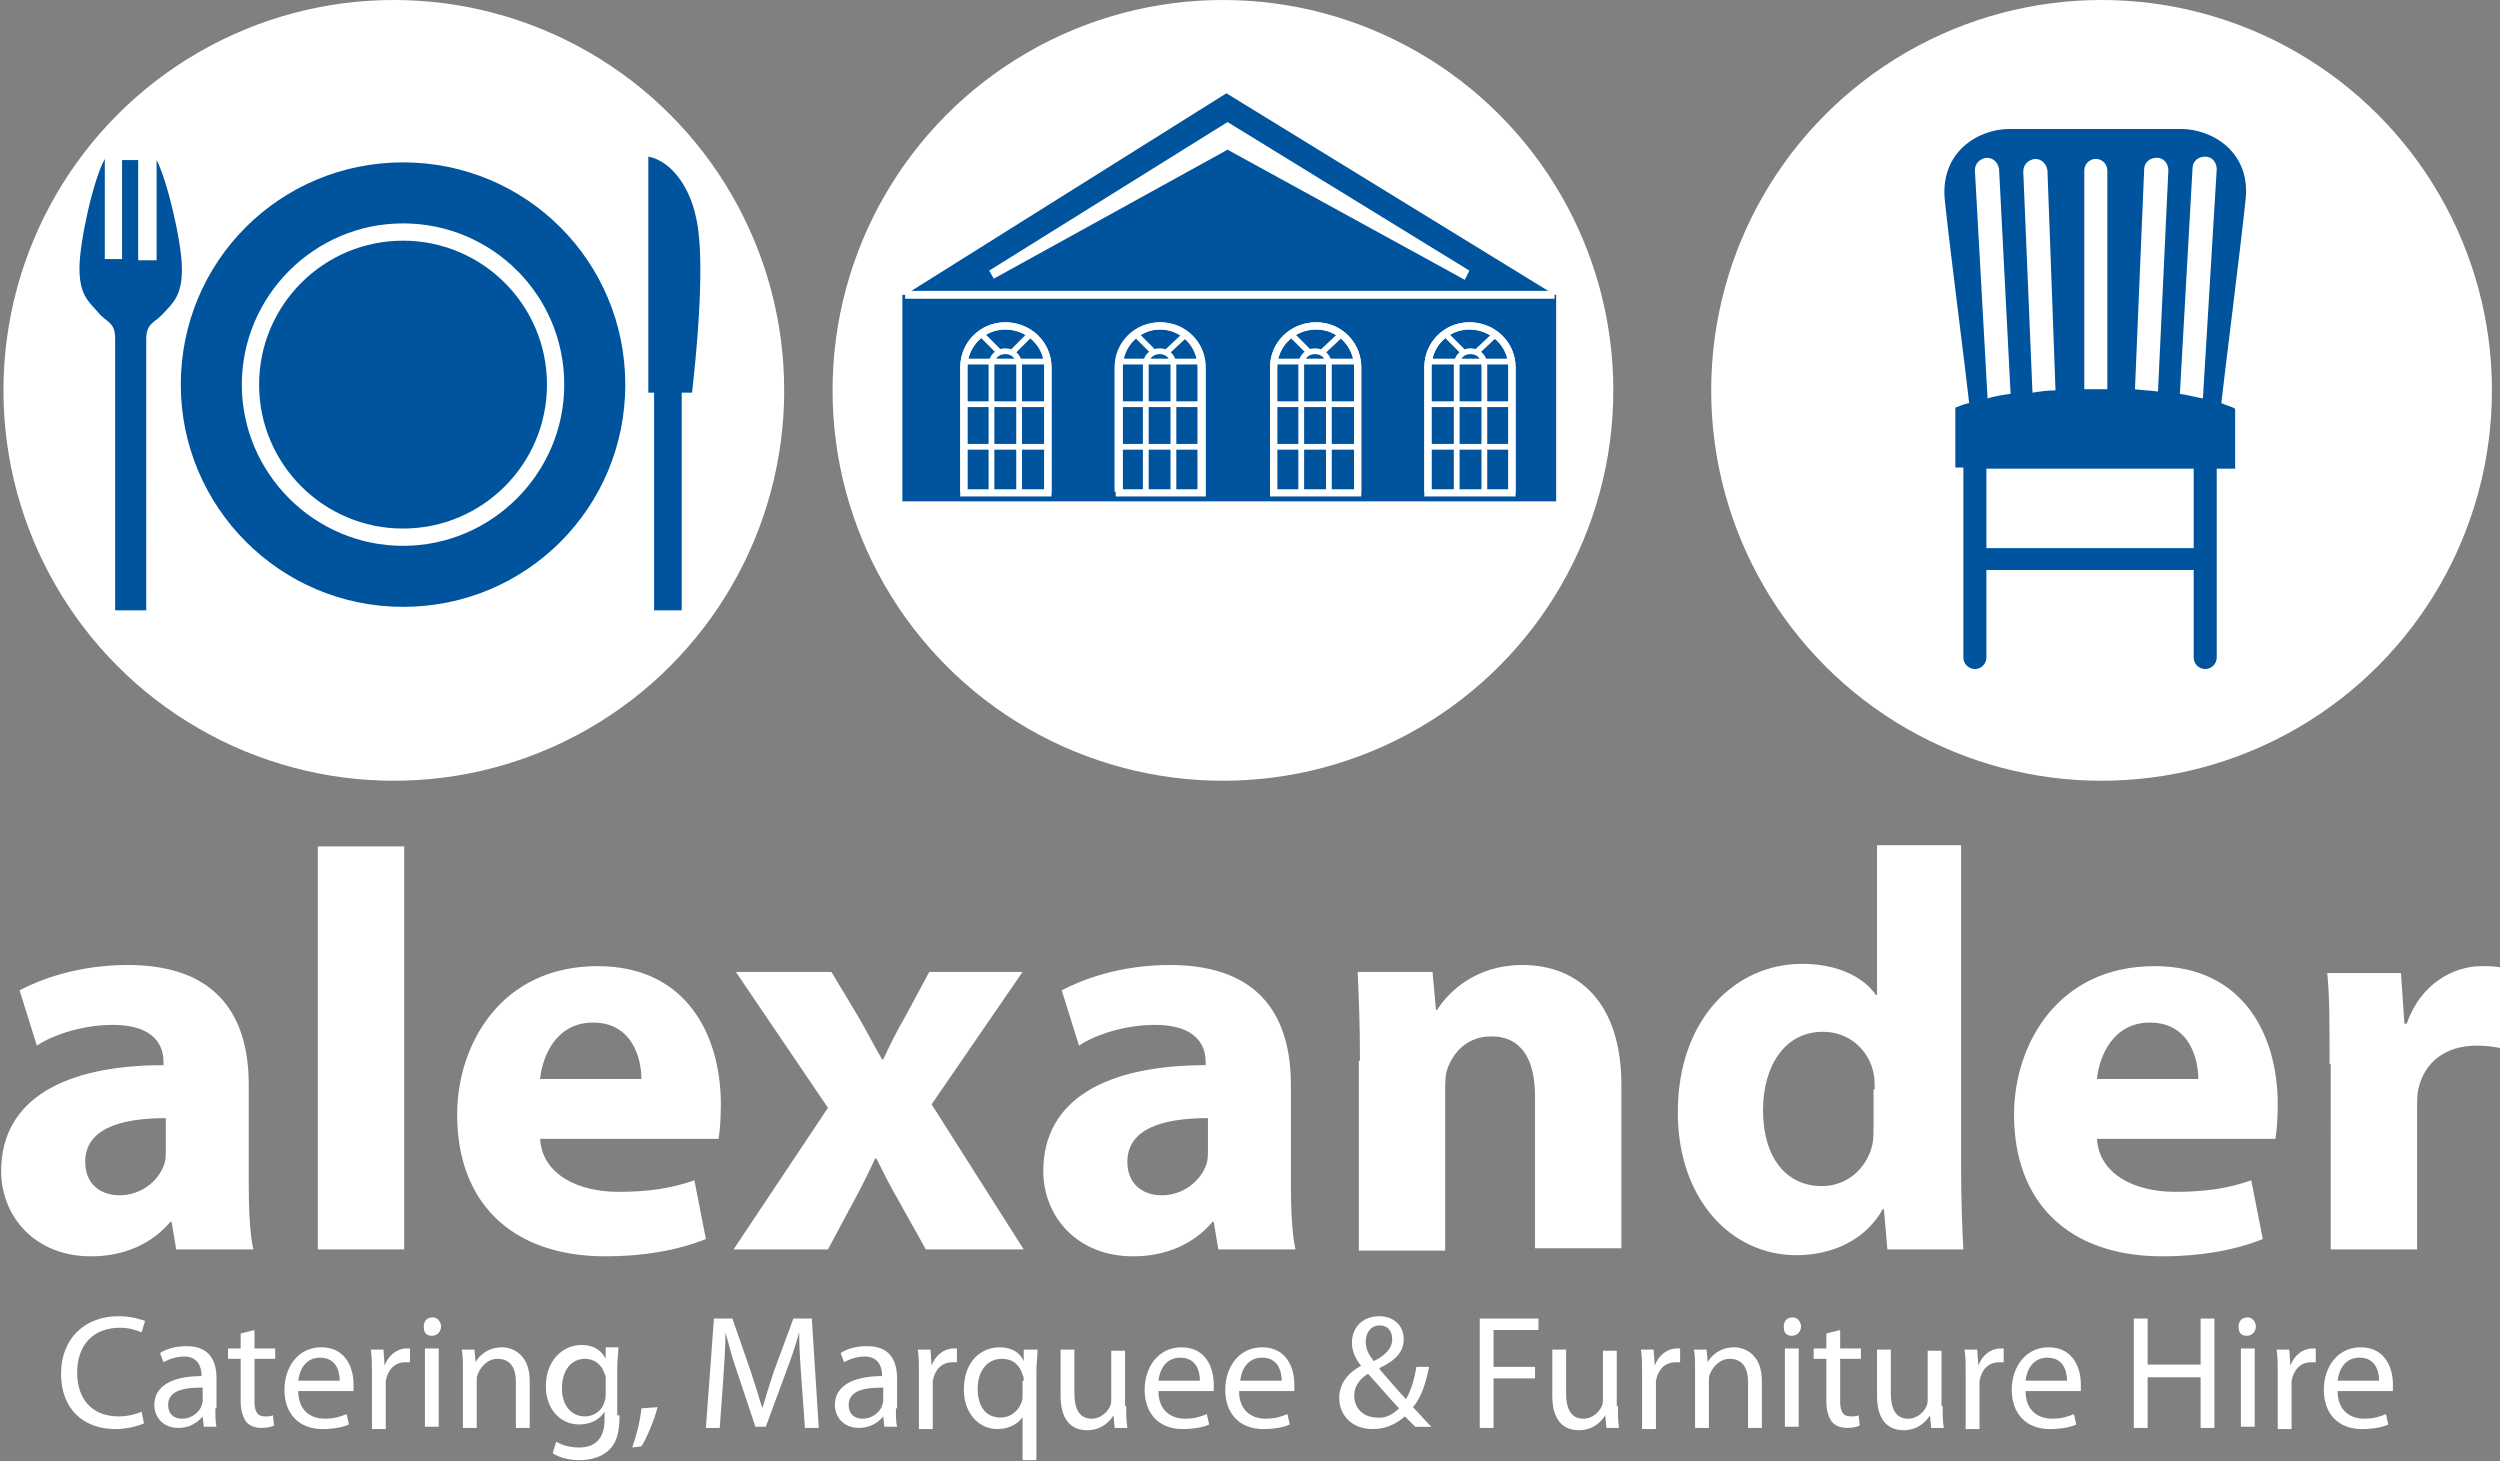
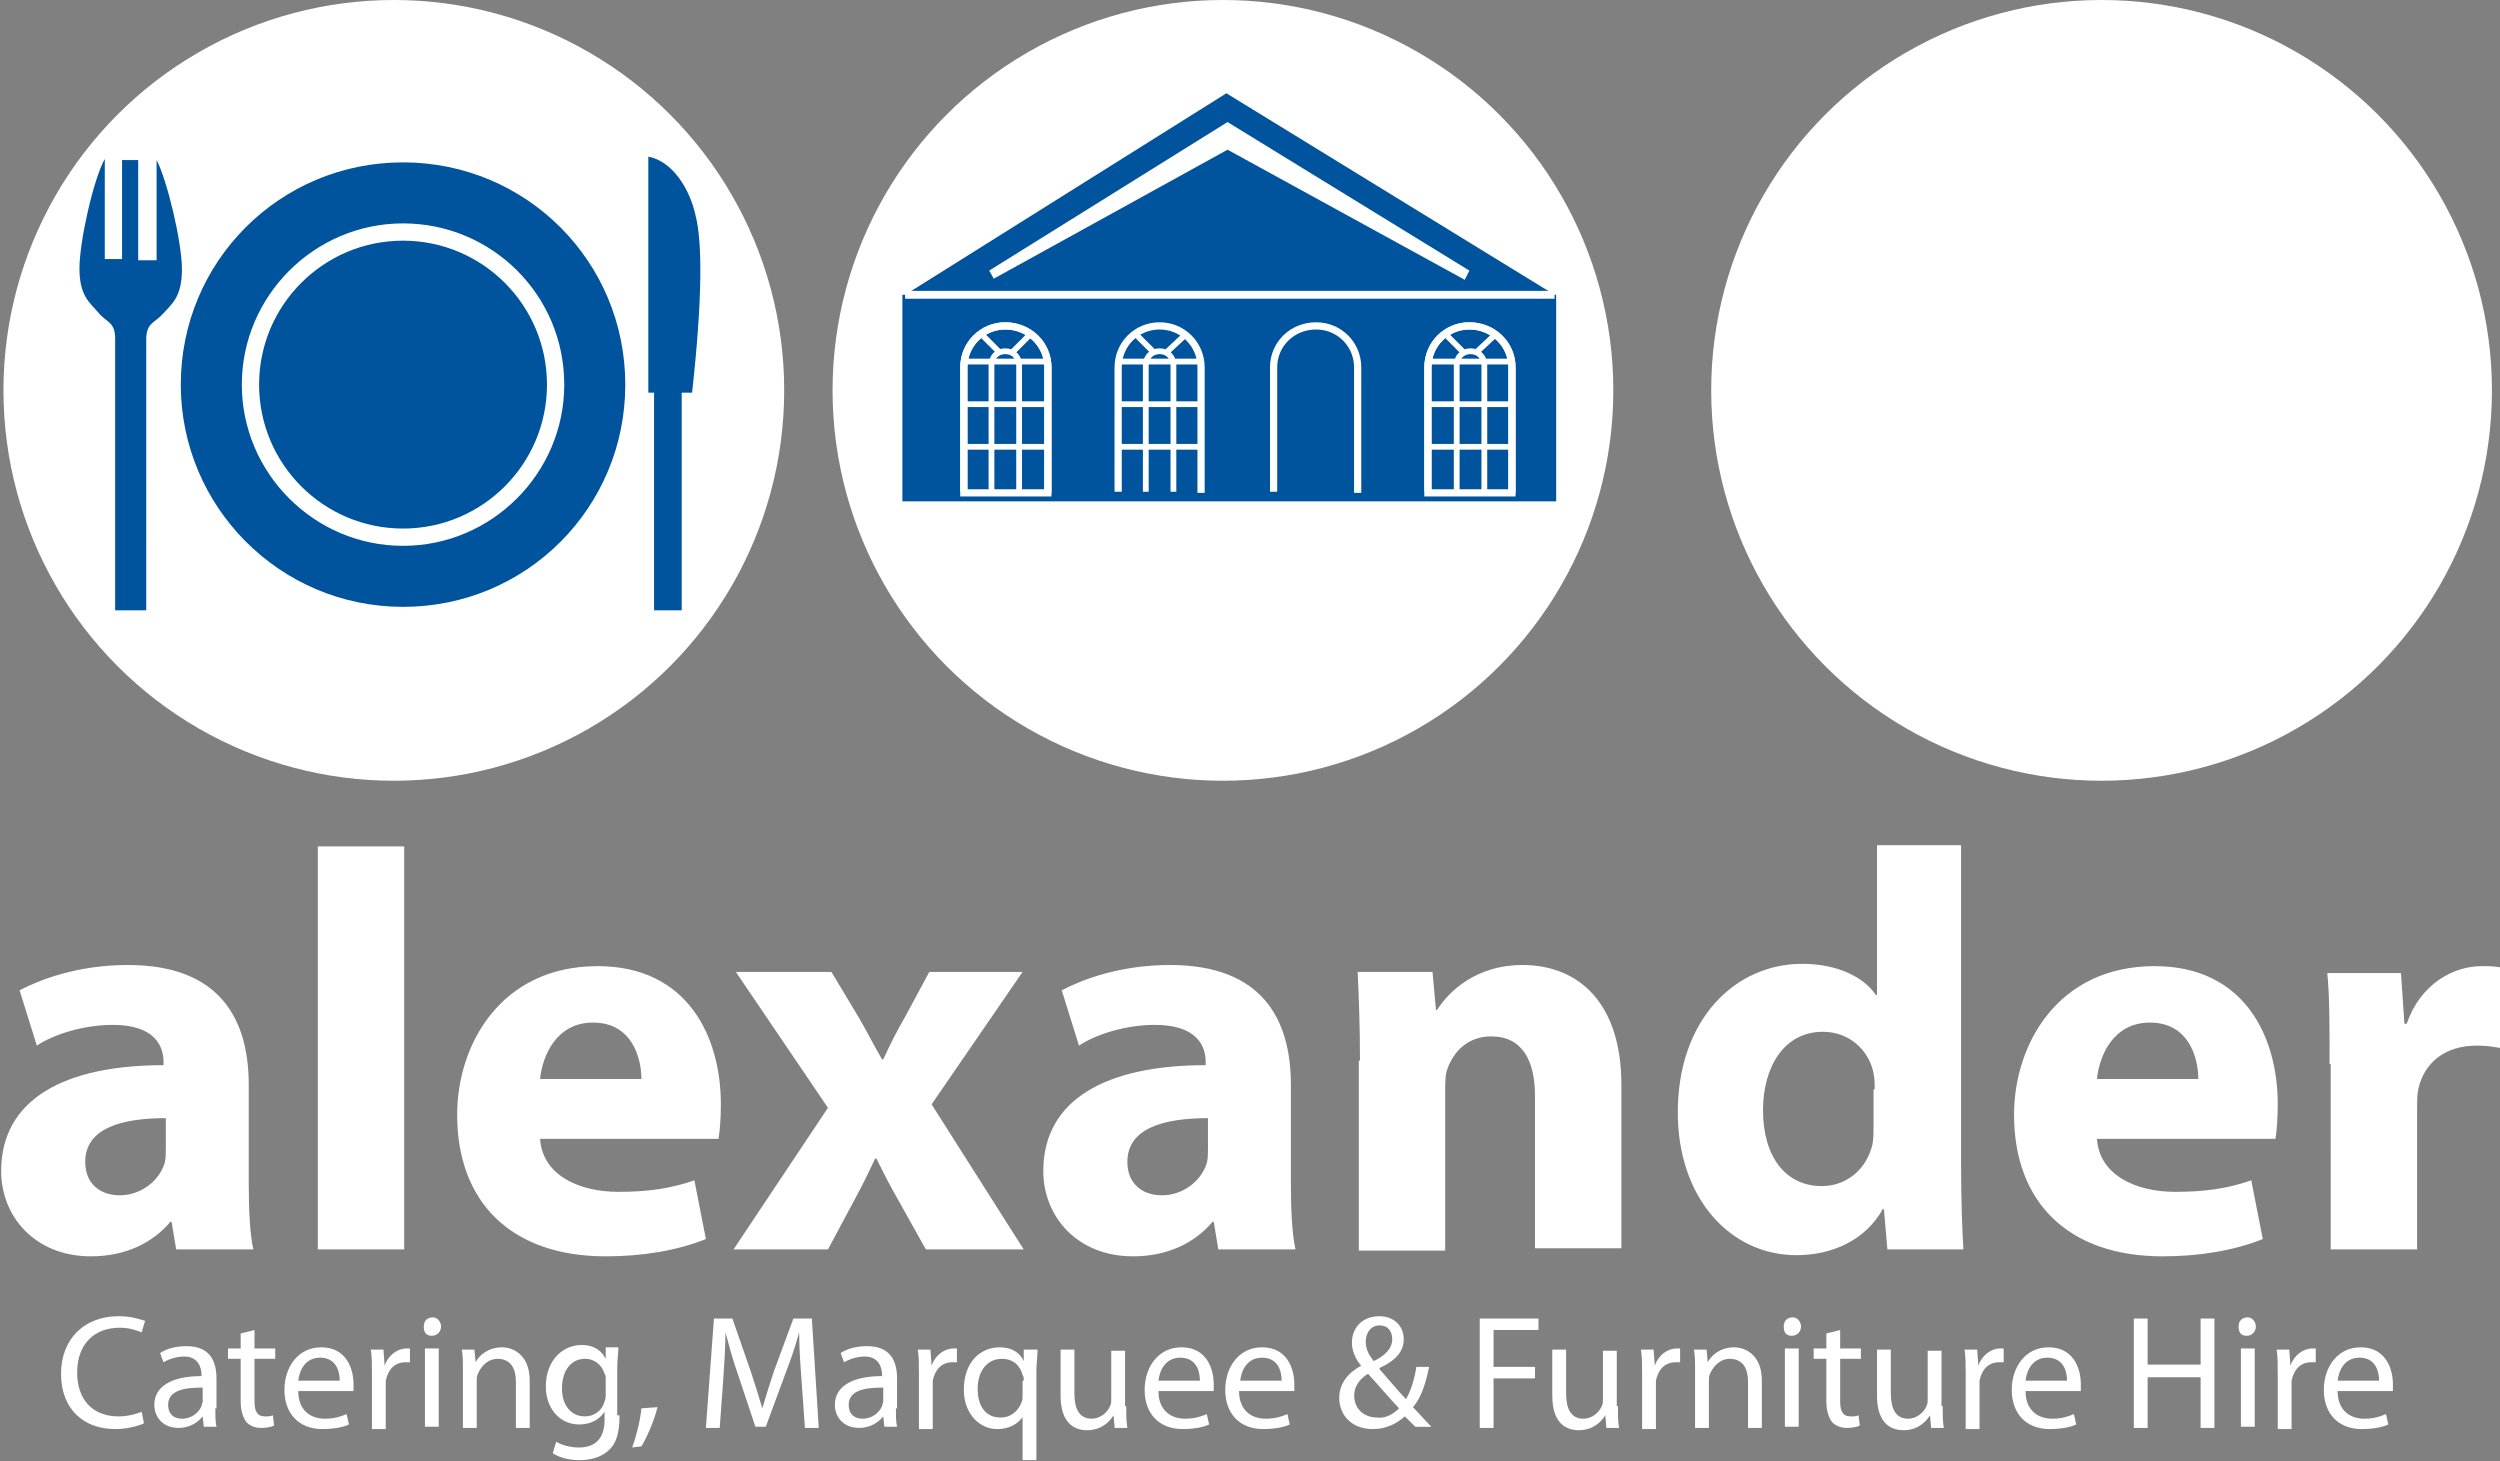
<svg xmlns="http://www.w3.org/2000/svg" viewBox="0 0 217.1 126.9">
  <rect x="0" y="0" width="217.1" height="126.9" fill="#808080" stroke="none" />
  <g fill="#FFF">
    <path d="M21.6 102.7c0 2.3.1 4.5.4 5.8h-6.7l-.4-2.4h-.1c-1.6 1.9-4 3-6.9 3-4.9 0-7.8-3.5-7.8-7.4 0-6.3 5.6-9.2 14.1-9.2v-.3c0-1.3-.7-3.2-4.4-3.2-2.5 0-5.1.8-6.6 1.8L1.7 86c1.7-.9 5-2.2 9.4-2.2 8 0 10.5 4.7 10.5 10.4v8.5zm-7.2-5.6c-3.9 0-7 .9-7 3.8 0 1.9 1.3 2.9 3 2.9 1.8 0 3.4-1.2 3.9-2.8.1-.4.1-.8.1-1.3v-2.6zM27.6 73.5h7.5v35h-7.5v-35zM46.9 98.9c.2 3.1 3.3 4.6 6.8 4.6 2.6 0 4.6-.3 6.6-1l1 5.1c-2.5 1-5.5 1.5-8.7 1.5-8.2 0-12.9-4.7-12.9-12.3 0-6.1 3.8-12.9 12.2-12.9 7.8 0 10.7 6.1 10.7 12 0 1.3-.1 2.4-.2 3H46.9zm8.8-5.2c0-1.8-.8-4.9-4.2-4.9-3.2 0-4.4 2.9-4.6 4.9h8.8zM72.2 84.4l2.4 4c.7 1.2 1.3 2.4 2 3.6h.1c.6-1.3 1.2-2.5 1.9-3.7l2.1-3.9h8.1l-7.9 11.5 8 12.6h-8.5l-2.4-4.3c-.7-1.2-1.3-2.4-1.9-3.6H76c-.6 1.3-1.2 2.5-1.8 3.6l-2.3 4.3h-8.2l8.2-12.3-8-11.8h8.3zM112.1 102.7c0 2.3.1 4.5.4 5.8h-6.7l-.4-2.4h-.1c-1.6 1.9-4 3-6.9 3-4.9 0-7.8-3.5-7.8-7.4 0-6.3 5.6-9.2 14.1-9.2v-.3c0-1.3-.7-3.2-4.4-3.2-2.5 0-5.1.8-6.6 1.8L92.2 86c1.7-.9 5-2.2 9.4-2.2 8 0 10.5 4.7 10.5 10.4v8.5zm-7.2-5.6c-3.9 0-7 .9-7 3.8 0 1.9 1.3 2.9 3 2.9 1.8 0 3.4-1.2 3.9-2.8.1-.4.1-.8.1-1.3v-2.6zM118.1 92.1c0-3-.1-5.5-.2-7.7h6.5l.3 3.3h.1c1-1.6 3.4-3.9 7.4-3.9 4.9 0 8.6 3.3 8.6 10.4v14.2h-7.5V95.2c0-3.1-1.1-5.2-3.8-5.2-2.1 0-3.3 1.4-3.8 2.8-.2.5-.2 1.2-.2 1.9v13.9H118V92.1zM170.3 73.5v27.8c0 2.7.1 5.6.2 7.2h-6.6l-.3-3.5h-.1c-1.5 2.7-4.4 4-7.5 4-5.7 0-10.3-4.9-10.3-12.4 0-8.1 5-12.9 10.8-12.9 3 0 5.3 1.1 6.4 2.7h.1v-13h7.3zm-7.5 21.1c0-.4 0-.9-.1-1.4-.4-2-2.1-3.6-4.4-3.6-3.4 0-5.2 3.1-5.2 6.8 0 4.1 2 6.6 5.1 6.6 2.2 0 3.9-1.5 4.4-3.6.1-.5.1-1.1.1-1.7v-3.1zM182.1 98.9c.2 3.1 3.3 4.6 6.8 4.6 2.6 0 4.6-.3 6.6-1l1 5.1c-2.5 1-5.5 1.5-8.7 1.5-8.2 0-12.9-4.7-12.9-12.3 0-6.1 3.8-12.9 12.2-12.9 7.8 0 10.7 6.1 10.7 12 0 1.3-.1 2.4-.2 3h-15.5zm8.8-5.2c0-1.8-.8-4.9-4.2-4.9-3.2 0-4.4 2.9-4.6 4.9h8.8zM202.3 92.4c0-3.5 0-5.9-.2-7.9h6.4l.3 4.4h.2c1.2-3.5 4.1-5 6.5-5 .7 0 1 0 1.6.1v7c-.6-.1-1.2-.2-2-.2-2.8 0-4.6 1.5-5.1 3.8-.1.5-.1 1.1-.1 1.7v12.2h-7.5V92.4z" />
  </g>
  <g fill="#FFF">
    <path d="M12.5 123.6c-.4.2-1.4.5-2.5.5-2.7 0-4.7-1.7-4.7-4.8 0-3 2-5 5-5 1.2 0 1.9.3 2.3.4l-.3 1c-.5-.2-1.1-.4-1.9-.4-2.2 0-3.7 1.4-3.7 3.9 0 2.3 1.3 3.8 3.6 3.8.8 0 1.5-.2 2-.4l.2 1zM18.7 122.3c0 .6 0 1.2.1 1.6h-1.1l-.1-.9c-.4.5-1.1 1-2.1 1-1.4 0-2.1-1-2.1-2 0-1.6 1.5-2.5 4.1-2.5v-.1c0-.5-.2-1.6-1.5-1.6-.6 0-1.3.2-1.8.5l-.3-.8c.6-.4 1.4-.6 2.3-.6 2.1 0 2.6 1.4 2.6 2.8v2.6zm-1.2-1.8c-1.4 0-2.9.2-2.9 1.5 0 .8.5 1.2 1.2 1.2.9 0 1.5-.6 1.7-1.1 0-.1.1-.3.1-.4v-1.2zM22.1 115.5v1.6h1.8v.9h-1.8v3.7c0 .8.2 1.3.9 1.3.3 0 .5 0 .7-.1l.1.9c-.2.1-.6.2-1.1.2-.6 0-1-.2-1.3-.5-.3-.4-.5-1-.5-1.8V118h-1.1v-.9h1.1v-1.3l1.2-.3zM25.9 120.8c0 1.7 1.1 2.4 2.3 2.4.9 0 1.4-.2 1.9-.4l.2.9c-.4.2-1.2.4-2.3.4-2.1 0-3.3-1.4-3.3-3.4s1.2-3.7 3.2-3.7c2.2 0 2.8 1.9 2.8 3.2v.6h-4.8zm3.6-.9c0-.8-.3-2-1.7-2-1.3 0-1.8 1.1-1.9 2h3.6zM32.3 119.3c0-.8 0-1.5-.1-2.1h1.1l.1 1.4c.3-.9 1.1-1.5 1.9-1.5h.3v1.2h-.4c-.9 0-1.5.6-1.7 1.6v4.2h-1.2v-4.8zM38.3 115.2c0 .4-.3.8-.8.8s-.7-.3-.7-.8.3-.8.8-.8c.4 0 .7.4.7.8zm-1.4 8.7v-6.8h1.2v6.8h-1.2zM40.2 119c0-.7 0-1.3-.1-1.8h1.1l.1 1.1c.3-.6 1.1-1.3 2.3-1.3.9 0 2.4.6 2.4 2.9v4.1h-1.2v-4c0-1.1-.4-2-1.6-2-.8 0-1.4.6-1.7 1.3-.1.2-.1.4-.1.6v4.1h-1.2v-5zM53.8 122.9c0 1.6-.3 2.5-1 3.1-.7.6-1.6.8-2.5.8-.8 0-1.7-.2-2.3-.6l.3-1c.5.3 1.2.5 2 .5 1.3 0 2.2-.7 2.2-2.4v-.7c-.4.6-1.1 1.1-2.2 1.1-1.7 0-2.9-1.4-2.9-3.3 0-2.3 1.5-3.6 3.1-3.6 1.2 0 1.8.6 2.1 1.2v-1h1.1c0 .5-.1 1-.1 1.9v4zm-1.2-3.1c0-.2 0-.4-.1-.5-.2-.7-.8-1.3-1.7-1.3-1.2 0-2 1-2 2.6 0 1.3.7 2.4 2 2.4.8 0 1.5-.5 1.7-1.3.1-.2.1-.5.1-.7v-1.2zM54.9 125.7c.3-.8.7-2.3.8-3.4l1.4-.1c-.3 1.2-1 2.8-1.4 3.4l-.8.1zM69.6 119.8c-.1-1.3-.2-2.9-.2-4.1-.3 1.1-.7 2.3-1.2 3.6l-1.7 4.6h-.9l-1.5-4.5c-.5-1.4-.8-2.6-1.1-3.7 0 1.2-.1 2.8-.2 4.2l-.3 4.1h-1.2l.7-9.5h1.6l1.6 4.6c.4 1.2.7 2.2 1 3.2.3-1 .6-2 1-3.2l1.7-4.6h1.6l.6 9.5h-1.2l-.3-4.2zM77.8 122.3c0 .6 0 1.2.1 1.6h-1.1l-.1-.9c-.4.5-1.1 1-2.1 1-1.4 0-2.1-1-2.1-2 0-1.6 1.5-2.5 4.1-2.5v-.1c0-.5-.2-1.6-1.5-1.6-.6 0-1.3.2-1.8.5l-.3-.8c.6-.4 1.4-.6 2.3-.6 2.1 0 2.6 1.4 2.6 2.8v2.6zm-1.2-1.8c-1.4 0-2.9.2-2.9 1.5 0 .8.5 1.2 1.2 1.2.9 0 1.5-.6 1.7-1.1 0-.1.1-.3.1-.4v-1.2zM79.8 119.3c0-.8 0-1.5-.1-2.1h1.1l.1 1.4c.3-.9 1.1-1.5 1.9-1.5h.3v1.2h-.4c-.9 0-1.5.6-1.7 1.6v4.2h-1.2v-4.8zM88.9 122.9c-.4.7-1.2 1.2-2.3 1.2-1.6 0-2.9-1.4-2.9-3.4 0-2.6 1.6-3.7 3.1-3.7 1.1 0 1.8.5 2.1 1.2v-1h1.2c0 .6-.1 1.2-.1 1.9v7.7h-1.2v-3.9zm0-3c0-.2 0-.4-.1-.5-.2-.8-.8-1.4-1.8-1.4-1.3 0-2.1 1.1-2.1 2.6 0 1.4.6 2.5 2 2.5.8 0 1.5-.5 1.8-1.3.1-.2.1-.4.1-.6v-1.3zM97.8 122.1c0 .7 0 1.3.1 1.9h-1.1l-.1-1.1c-.3.5-1 1.3-2.3 1.3-1.1 0-2.3-.6-2.3-3v-4h1.2v3.8c0 1.3.4 2.2 1.5 2.2.8 0 1.4-.6 1.6-1.1.1-.2.1-.4.1-.6v-4.2h1.2v4.8zM100.6 120.8c0 1.7 1.1 2.4 2.3 2.4.9 0 1.4-.2 1.9-.4l.2.9c-.4.2-1.2.4-2.3.4-2.1 0-3.3-1.4-3.3-3.4s1.2-3.7 3.2-3.7c2.2 0 2.8 1.9 2.8 3.2v.6h-4.8zm3.6-.9c0-.8-.3-2-1.7-2-1.3 0-1.8 1.1-1.9 2h3.6zM107.6 120.8c0 1.7 1.1 2.4 2.3 2.4.9 0 1.4-.2 1.9-.4l.2.9c-.4.2-1.2.4-2.3.4-2.1 0-3.3-1.4-3.3-3.4s1.2-3.7 3.2-3.7c2.2 0 2.8 1.9 2.8 3.2v.6h-4.8zm3.7-.9c0-.8-.3-2-1.7-2-1.3 0-1.8 1.1-1.9 2h3.6zM122.9 123.9l-.9-.9c-.8.7-1.7 1.1-2.8 1.1-1.8 0-2.9-1.2-2.9-2.7 0-1.3.8-2.2 1.9-2.8-.5-.6-.8-1.3-.8-2 0-1.2.8-2.3 2.4-2.3 1.2 0 2.1.8 2.1 2 0 1-.6 1.8-2.1 2.5v.1c.8.9 1.7 2 2.3 2.6.4-.7.7-1.6.9-2.8h1.1c-.3 1.5-.7 2.7-1.4 3.5.5.5 1 1.1 1.6 1.7h-1.4zm-1.4-1.6c-.6-.6-1.6-1.8-2.7-3-.5.3-1.2.9-1.2 1.9 0 1.1.8 1.9 2 1.9.7.1 1.4-.3 1.9-.8zm-2.9-5.8c0 .7.3 1.2.7 1.7 1-.5 1.6-1.1 1.6-1.9 0-.6-.3-1.2-1.1-1.2s-1.2.7-1.2 1.4zM128.5 114.5h5.1v1h-3.9v3.2h3.6v1h-3.6v4.3h-1.2v-9.5zM140.5 122.1c0 .7 0 1.3.1 1.9h-1.1l-.1-1.1c-.3.5-1 1.3-2.3 1.3-1.1 0-2.3-.6-2.3-3v-4h1.2v3.8c0 1.3.4 2.2 1.5 2.2.8 0 1.4-.6 1.6-1.1.1-.2.1-.4.1-.6v-4.2h1.2v4.8zM142.6 119.3c0-.8 0-1.5-.1-2.1h1.1l.1 1.4c.3-.9 1.1-1.5 1.9-1.5h.3v1.2h-.4c-.9 0-1.5.6-1.7 1.6v4.2h-1.2v-4.8zM147.2 119c0-.7 0-1.3-.1-1.8h1.1l.1 1.1c.3-.6 1.1-1.3 2.3-1.3.9 0 2.4.6 2.4 2.9v4.1h-1.2v-4c0-1.1-.4-2-1.6-2-.8 0-1.4.6-1.7 1.3-.1.2-.1.4-.1.6v4.1h-1.2v-5zM156.4 115.2c0 .4-.3.8-.8.8s-.7-.3-.7-.8.3-.8.8-.8c.4 0 .7.4.7.8zm-1.4 8.7v-6.8h1.2v6.8H155zM159.8 115.5v1.6h1.8v.9h-1.8v3.7c0 .8.2 1.3.9 1.3.3 0 .5 0 .7-.1l.1.9c-.2.1-.6.2-1.1.2-.6 0-1-.2-1.3-.5-.3-.4-.5-1-.5-1.8V118h-1.1v-.9h1.1v-1.3l1.2-.3zM168.7 122.1c0 .7 0 1.3.1 1.9h-1.1l-.1-1.1c-.3.5-1 1.3-2.3 1.3-1.1 0-2.3-.6-2.3-3v-4h1.2v3.8c0 1.3.4 2.2 1.5 2.2.8 0 1.4-.6 1.6-1.1.1-.2.1-.4.1-.6v-4.2h1.2v4.8zM170.7 119.3c0-.8 0-1.5-.1-2.1h1.1l.1 1.4c.3-.9 1.1-1.5 1.9-1.5h.3v1.2h-.4c-.9 0-1.5.6-1.7 1.6v4.2h-1.2v-4.8zM175.9 120.8c0 1.7 1.1 2.4 2.3 2.4.9 0 1.4-.2 1.9-.4l.2.9c-.4.2-1.2.4-2.3.4-2.1 0-3.3-1.4-3.3-3.4s1.2-3.7 3.2-3.7c2.2 0 2.8 1.9 2.8 3.2v.6h-4.8zm3.6-.9c0-.8-.3-2-1.7-2-1.3 0-1.8 1.1-1.9 2h3.6zM186.5 114.5v4h4.6v-4h1.2v9.5h-1.2v-4.4h-4.6v4.4h-1.2v-9.5h1.2zM195.9 115.2c0 .4-.3.8-.8.8s-.7-.3-.7-.8.3-.8.8-.8c.4 0 .7.4.7.8zm-1.3 8.7v-6.8h1.2v6.8h-1.2zM197.8 119.3c0-.8 0-1.5-.1-2.1h1.1l.1 1.4c.3-.9 1.1-1.5 1.9-1.5h.3v1.2h-.4c-.9 0-1.5.6-1.7 1.6v4.2h-1.2v-4.8zM203 120.8c0 1.7 1.1 2.4 2.3 2.4.9 0 1.4-.2 1.9-.4l.2.9c-.4.2-1.2.4-2.3.4-2.1 0-3.3-1.4-3.3-3.4s1.2-3.7 3.2-3.7c2.2 0 2.8 1.9 2.8 3.2v.6H203zm3.6-.9c0-.8-.3-2-1.7-2-1.3 0-1.8 1.1-1.9 2h3.6z" />
  </g>
  <circle fill="#FFF" cx="34.2" cy="33.9" r="33.9" />
  <circle fill="#FFF" cx="106.2" cy="33.9" r="33.9" />
  <circle fill="#FFF" cx="182.5" cy="33.9" r="33.9" />
-   <path fill="#00549E" d="M189.4 11.2h-14.9c-2.7 0-6.1 2-5.6 6.3.4 3.9 1.9 15.5 2.1 17.5-.5.1-.9.3-1.2.4v5.2h.7v16.5c0 .6.5 1 1 1 .6 0 1-.5 1-1v-7.6h18v7.6c0 .6.5 1 1 1 .6 0 1-.5 1-1V40.7h1.6v-5.2c-.3-.2-.8-.3-1.2-.5.2-1.9 1.7-13.7 2.1-17.6.5-4.2-2.9-6.2-5.6-6.2zm1.1 36.4h-18v-6.9h18v6.9zm-15.9-13.4c-.7.1-1.4.2-2 .4l-1.1-19.8c0-.6.4-1 1-1.1.6 0 1 .4 1.1 1l1 19.5zm3.9-.3c-.7 0-1.4.1-2 .2l-.8-19.2c0-.6.4-1 1-1.1.6 0 1 .4 1.1 1l.7 19.1zm12.8.7c-.6-.1-1.3-.3-2-.4l1.1-19.6c0-.6.5-1 1.1-1 .6 0 1 .5 1 1.1l-1.2 19.9zm-3.9-.6c-.7-.1-1.3-.1-2-.2l.8-19.1c0-.6.5-1 1.1-1 .6 0 1 .5 1 1.1l-.9 19.2zm-5.5-.2h-.9v-19c0-.6.5-1 1-1 .6 0 1 .5 1 1v19h-1.1z" />
-   <path fill="#FFF" d="M108.5 31.7c0 1.1-.9 2.1-2.1 2.1-1.1 0-2.1-.9-2.1-2.1V31h4.2v.7z" />
  <path fill="#00549E" d="M54.3 33.4c0 10.7-8.6 19.3-19.3 19.3S15.7 44 15.7 33.4c0-10.7 8.6-19.3 19.3-19.3s19.3 8.6 19.3 19.3zM35 20.9c-6.9 0-12.5 5.6-12.5 12.5S28.1 45.9 35 45.9s12.5-5.6 12.5-12.5S41.9 20.9 35 20.9zm0-1.5c-7.7 0-14 6.3-14 14s6.3 14 14 14 14-6.3 14-14c0-7.8-6.3-14-14-14zM10.6 22.6v-8.7H12v8.7h1.6v-8.7c.9 1.7 2.2 7.1 2.2 9.5s-.9 3-1.6 3.8c-.8.9-1.5.8-1.5 2.3V53H10V29.4c0-1.5-.8-1.4-1.5-2.3-.8-.9-1.6-1.5-1.6-3.8s1.2-7.7 2.2-9.5v8.7h1.5zM56.3 13.6v20.5h.5V53h2.4V34.1h.9c.9-8.1.9-13.1.3-15.4-.5-2.3-2-4.7-4.1-5.1z" />
  <path fill="#00549E" stroke="#00549E" stroke-width="1.275" d="M79 25.6v17.3h55.5V25.6" />
  <g fill="none" stroke="#FFF">
    <path stroke-width=".627" d="M83.7 42.7V31.9c0-2 1.6-3.6 3.6-3.6s3.7 1.6 3.7 3.6v10.9" />
    <path stroke-width=".627" d="M91 42.7V31.9c0-2-1.6-3.6-3.7-3.6-2 0-3.6 1.6-3.6 3.6v10.9H91z" />
    <path stroke-width=".502" d="M86.1 42.7v-11c0-.7.5-1.2 1.2-1.2s1.2.5 1.2 1.2v11M83.7 35.1h7.2M83.7 38.8h7.2M83.7 31.4h7.2M86.8 30.6l-1.5-1.5M87.9 30.6l1.5-1.5" />
  </g>
  <path fill="#00549E" d="M135 25.6L106.5 8.1 78.6 25.6z" />
  <path fill="#FFF" d="M106.6 13L86.3 24.2l-.4-.7 20.7-12.9 21 12.9-.4.8z" />
  <g fill="none" stroke="#FFF">
    <path stroke-width=".627" d="M97.1 42.7V31.9c0-2 1.6-3.6 3.6-3.6s3.6 1.6 3.6 3.6v10.9" />
-     <path stroke-width=".627" d="M104.4 42.7V31.9c0-2-1.6-3.6-3.6-3.6s-3.6 1.6-3.6 3.6v10.9h7.2z" />
    <path stroke-width=".502" d="M99.5 42.7v-11c0-.7.5-1.2 1.2-1.2s1.2.5 1.2 1.2v11M97.1 35.1h7.2M97.1 38.8h7.2M97.1 31.4h7.2M100.2 30.6l-1.5-1.5M101.3 30.6l1.6-1.5" />
  </g>
  <g fill="none" stroke="#FFF">
    <path stroke-width=".627" d="M110.6 42.7V31.9c0-2 1.6-3.6 3.7-3.6 2 0 3.6 1.6 3.6 3.6v10.9" />
-     <path stroke-width=".627" d="M117.9 42.7V31.9c0-2-1.6-3.6-3.6-3.6s-3.7 1.6-3.7 3.6v10.9h7.3z" />
-     <path stroke-width=".502" d="M113 42.7v-11c0-.7.5-1.2 1.2-1.2s1.2.5 1.2 1.2v11M110.6 35.1h7.2M110.6 38.8h7.2M110.6 31.4h7.2M113.7 30.6l-1.5-1.5M114.8 30.6l1.6-1.5" />
  </g>
  <g fill="none" stroke="#FFF">
    <path stroke-width=".627" d="M124 42.7V31.9c0-2 1.6-3.6 3.6-3.6s3.7 1.6 3.7 3.6v10.9" />
    <path stroke-width=".627" d="M131.3 42.7V31.9c0-2-1.6-3.6-3.7-3.6-2 0-3.6 1.6-3.6 3.6v10.9h7.3z" />
    <path stroke-width=".502" d="M126.5 42.7v-11c0-.7.5-1.2 1.2-1.2s1.2.5 1.2 1.2v11M124 35.1h7.2M124 38.8h7.2M124 31.4h7.2M127.1 30.6l-1.5-1.5M128.2 30.6l1.6-1.5" />
  </g>
  <path fill="none" stroke="#FFF" stroke-width=".683" d="M78.6 25.6H135" />
</svg>